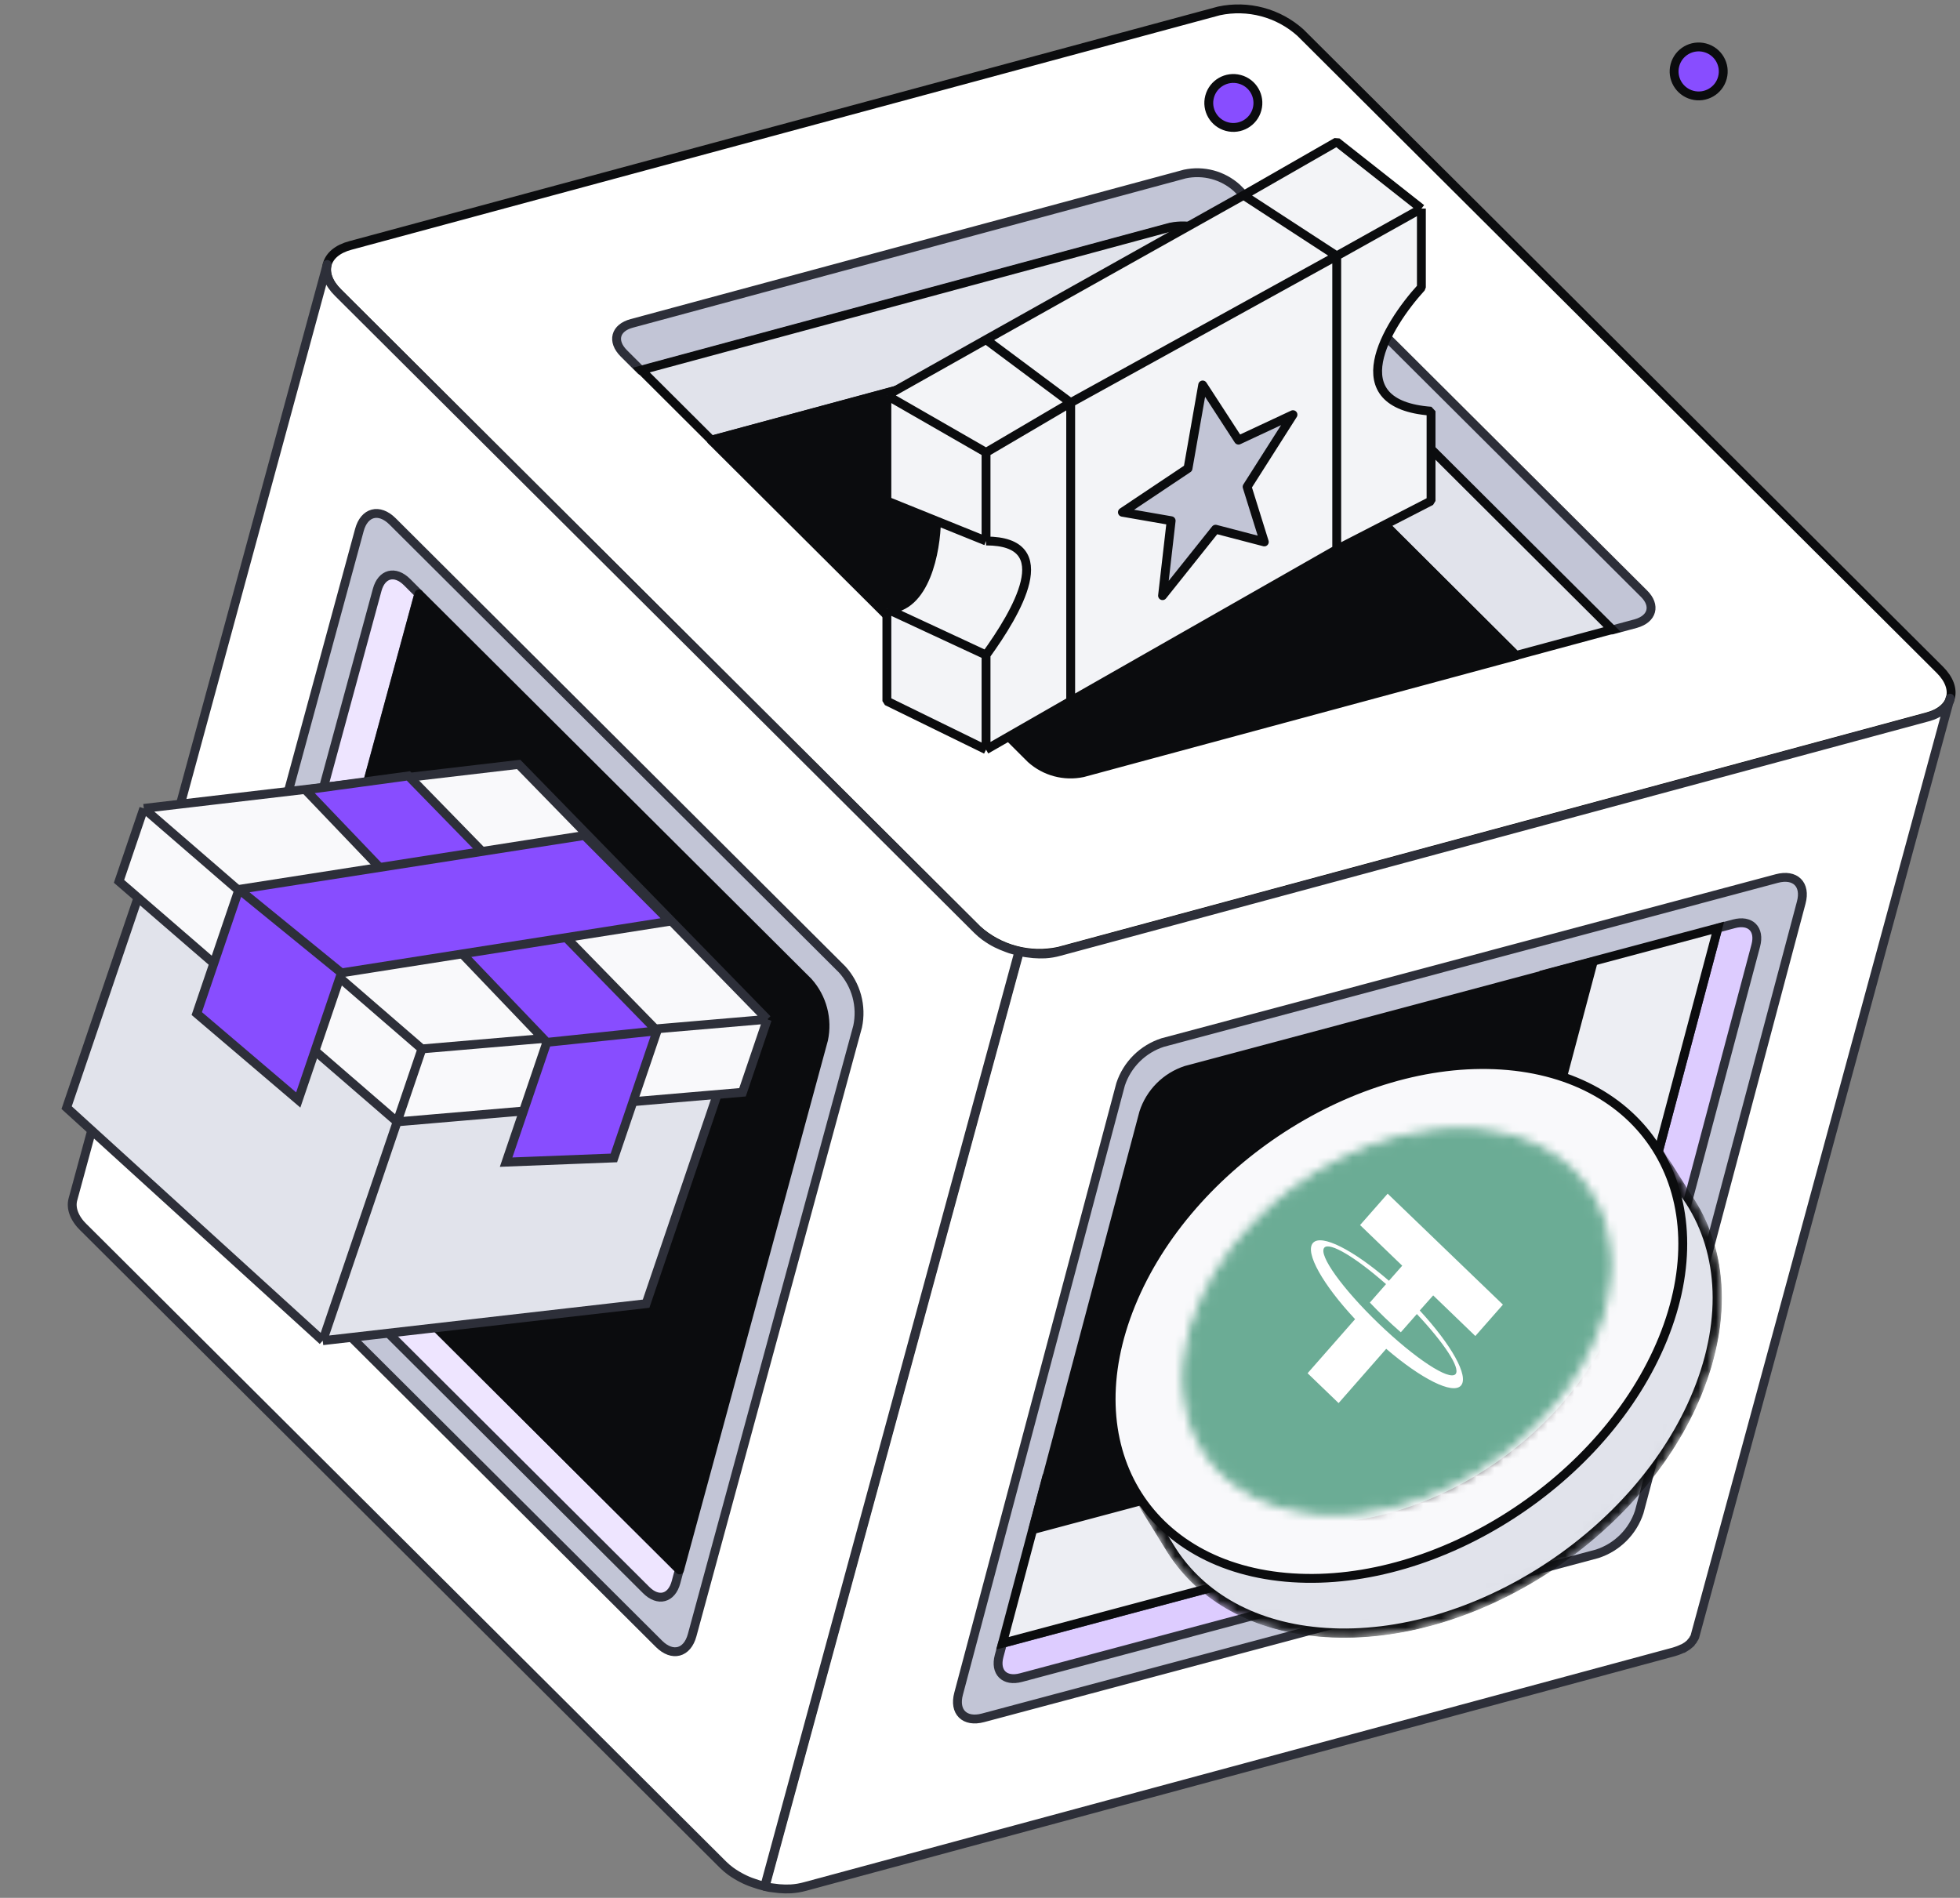
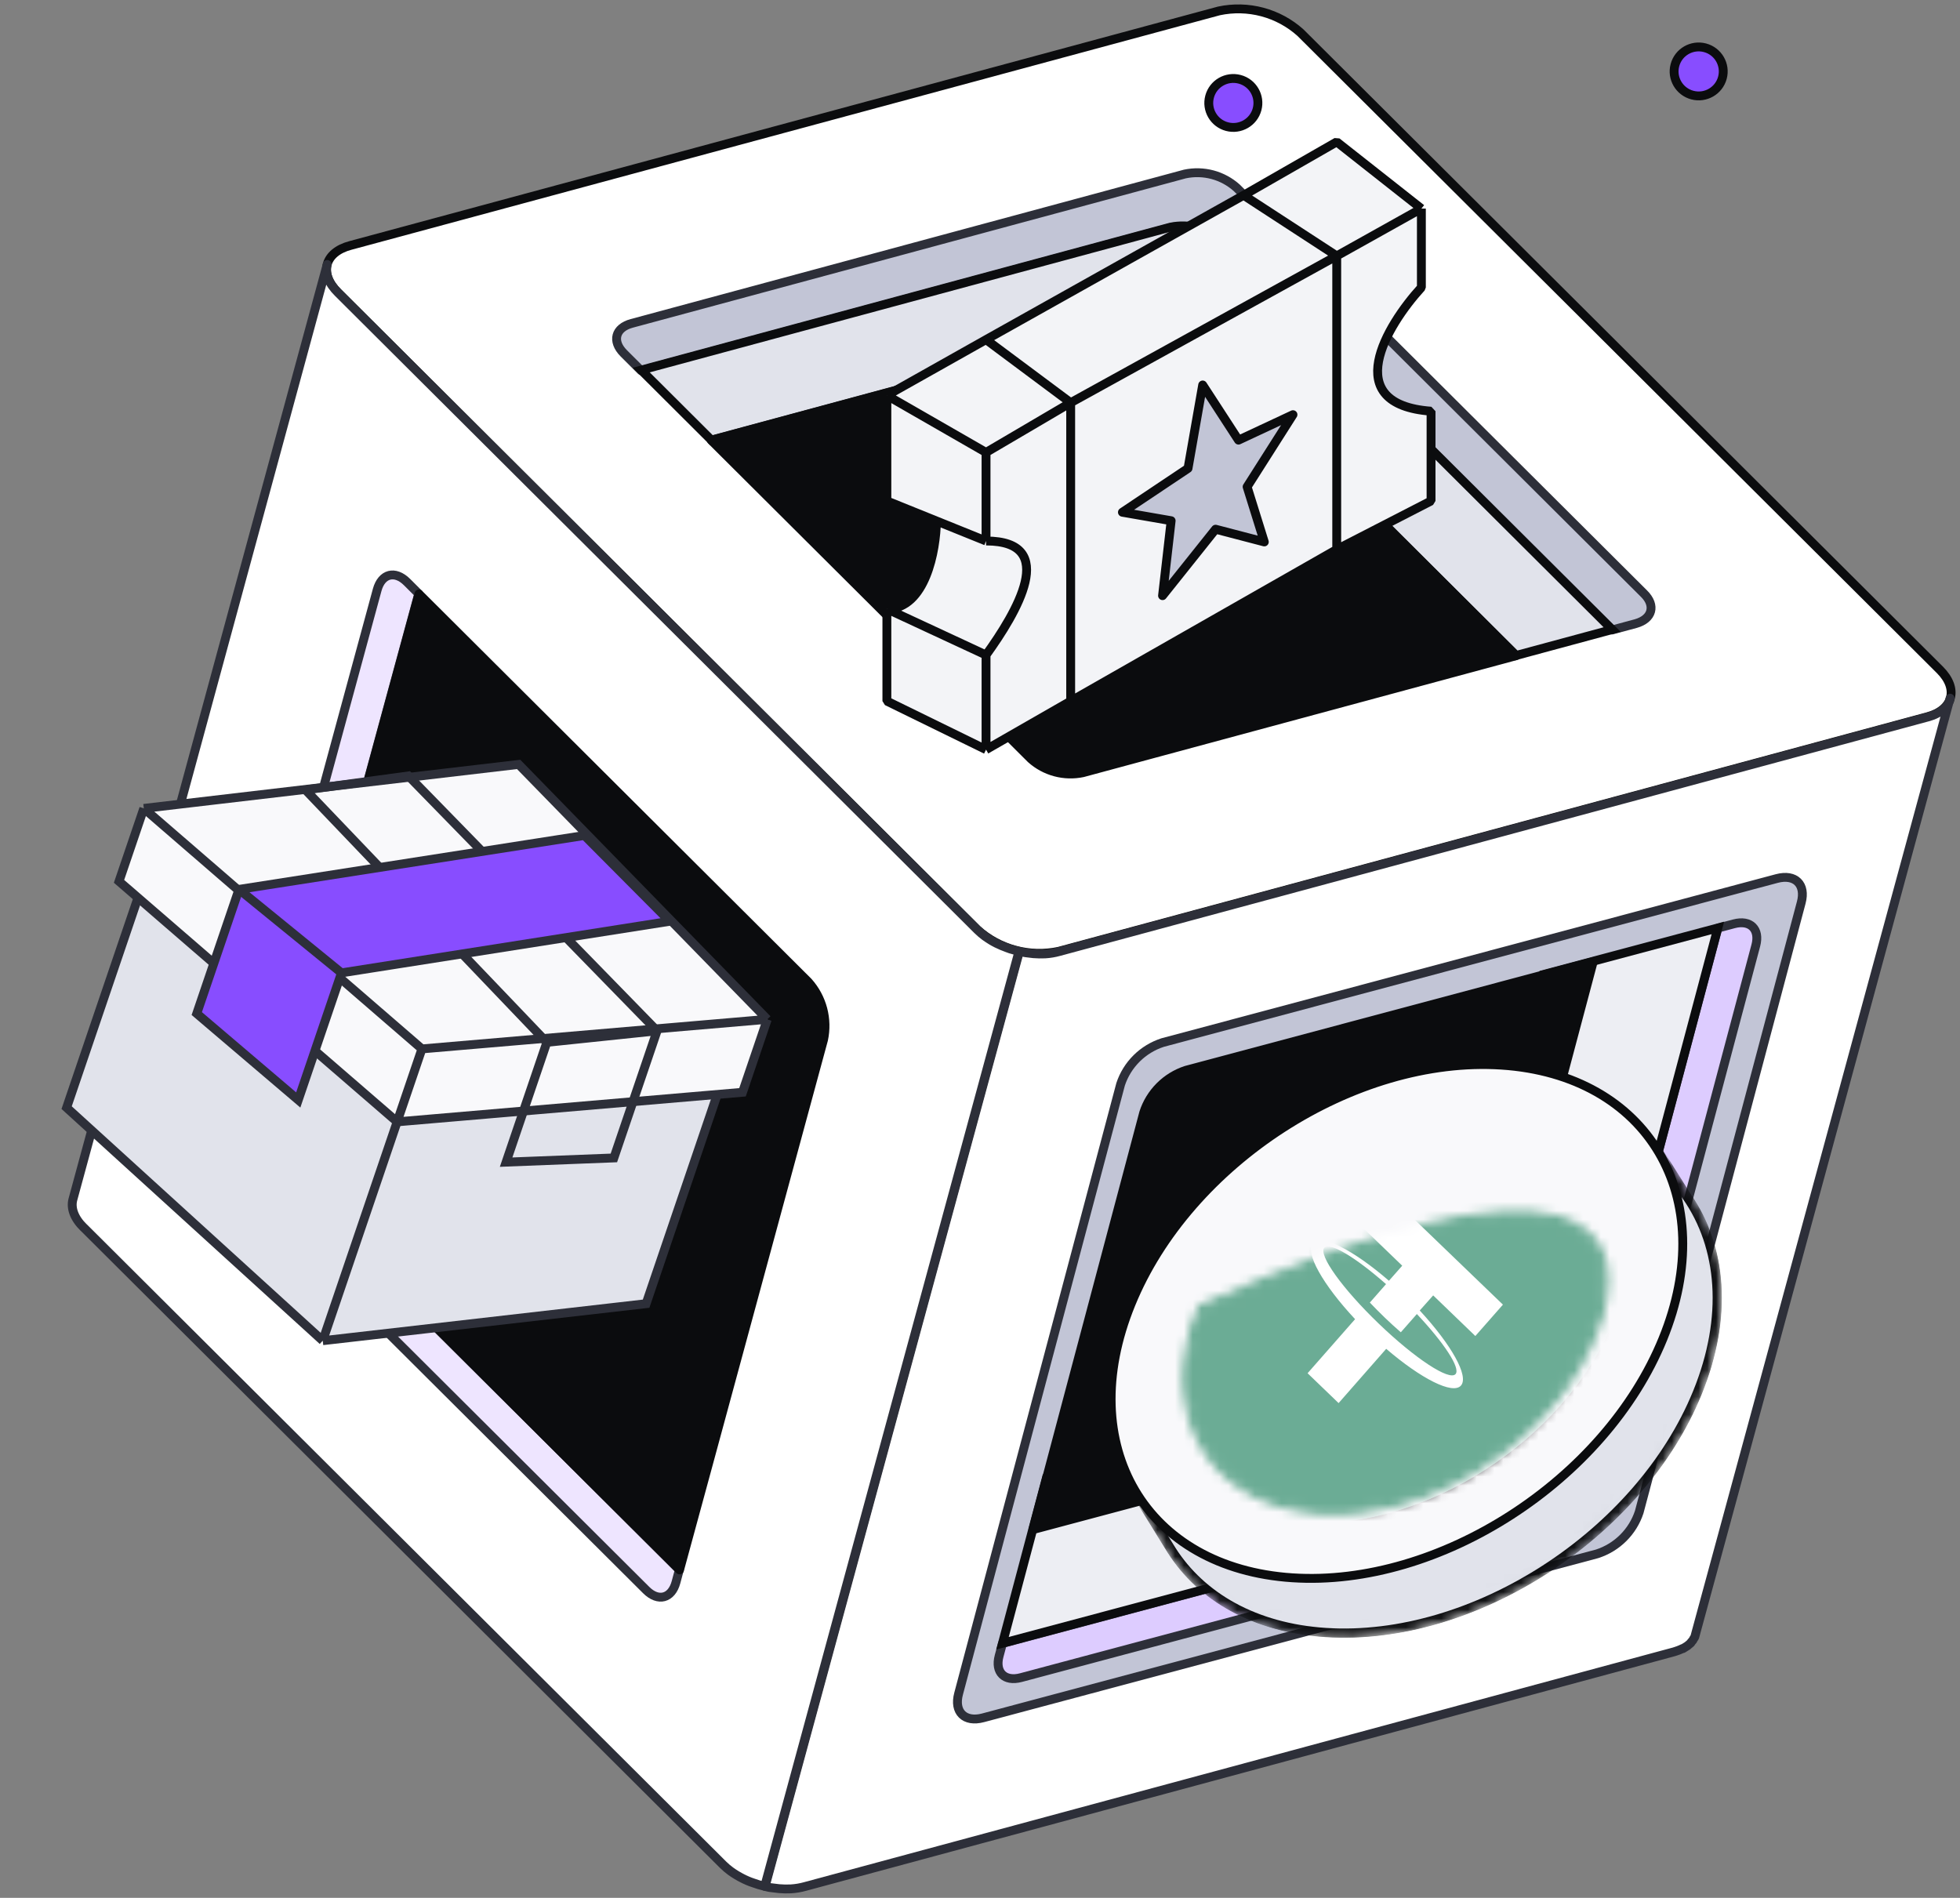
<svg xmlns="http://www.w3.org/2000/svg" width="221" height="214" viewBox="0 0 221 214" fill="none">
  <rect x="0" y="0" width="221" height="214" fill="#808080" stroke="none" />
  <path d="M218.727 75.525C220.872 77.666 220.247 80.045 217.301 80.827L119.374 107.27C117.758 107.613 116.083 107.57 114.486 107.144C112.89 106.717 111.418 105.921 110.191 104.818L38.099 32.973C35.946 30.831 36.572 28.451 39.524 27.673L137.45 1.229C139.067 0.886 140.742 0.929 142.338 1.355C143.934 1.781 145.407 2.579 146.634 3.682L218.727 75.525Z" fill="white" stroke="#0B0C0E" stroke-linecap="round" stroke-linejoin="round" />
  <path d="M184.451 70.313L181.764 71.038L137.804 27.228C137.022 26.528 136.085 26.021 135.068 25.75C134.053 25.478 132.988 25.45 131.958 25.667L72.283 41.783L70.335 39.84C68.97 38.47 69.362 36.958 71.243 36.461L133.605 19.62C134.634 19.402 135.7 19.43 136.716 19.7C137.732 19.972 138.669 20.479 139.451 21.18L185.365 66.935C186.72 68.268 186.319 69.785 184.451 70.313Z" fill="#C2C5D6" stroke="#2D2F39" stroke-linecap="round" stroke-linejoin="round" />
  <path d="M181.777 70.987L170.953 73.91L134.909 37.992C134.126 37.292 133.189 36.786 132.174 36.515C131.158 36.243 130.092 36.215 129.064 36.432L80.212 49.624L72.296 41.731L131.971 25.615C133 25.399 134.066 25.427 135.082 25.698C136.097 25.97 137.034 26.476 137.817 27.176L181.777 70.987Z" fill="#E1E3EB" stroke="#0B0C0E" />
  <path d="M170.946 73.936L122.095 87.13C121.066 87.347 120 87.32 118.984 87.048C117.968 86.777 117.031 86.269 116.25 85.568L80.199 49.648L129.05 36.456C130.079 36.24 131.144 36.268 132.16 36.539C133.176 36.81 134.113 37.317 134.895 38.017L170.946 73.936Z" fill="#0B0C0E" stroke="#0B0C0E" stroke-linecap="round" stroke-linejoin="round" />
  <path d="M120.725 79.056L111.181 84.527L100 79.056V68.661C104.363 68.661 105.545 62.05 105.59 58.744L100 56.487V44.587L111.181 38.295L140.224 22.018L150.723 16L160.268 23.523V32.414C156.313 36.745 150.996 45.599 161.358 46.365V56.487L150.723 61.959L120.725 79.056Z" fill="#F3F4F7" />
  <path d="M111.181 38.295L120.725 45.408M111.181 38.295L100 44.587M111.181 38.295L140.224 22.018M120.725 45.408V79.056M120.725 45.408L111.181 51.016M120.725 45.408L150.723 28.857M120.725 79.056L111.181 84.527M120.725 79.056L150.723 61.959M111.181 84.527V73.858M111.181 84.527L100 79.056V68.661M111.181 73.858C114.59 69.117 119.498 61.001 111.181 61.001M111.181 73.858L100 68.661M111.181 61.001V51.016M111.181 61.001L105.59 58.744M111.181 51.016L100 44.587M100 44.587V56.487L105.59 58.744M105.59 58.744C105.545 62.05 104.363 68.661 100 68.661M150.723 61.959V28.857M150.723 61.959L161.358 56.487V46.365C150.996 45.599 156.313 36.745 160.268 32.414V23.523M150.723 28.857L140.224 22.018M150.723 28.857L160.268 23.523M140.224 22.018L150.723 16L160.268 23.523" stroke="#0B0C0E" stroke-linejoin="bevel" />
  <path d="M133.955 52.814L135.608 43.41L139.648 49.628L145.79 46.758L140.618 54.89L142.557 61.108L137.063 59.673L131.083 67.166L132.053 58.716L126.558 57.76L133.955 52.814Z" fill="#C2C5D6" stroke="#0B0C0E" stroke-linejoin="round" />
  <path d="M219.866 78.896C219.847 78.968 219.828 79.033 219.809 79.104C219.786 79.156 219.758 79.207 219.728 79.255C219.71 79.32 219.691 79.391 219.615 79.44C219.584 79.49 219.549 79.537 219.508 79.578C219.491 79.643 219.413 79.699 219.364 79.754L219.234 79.873C219.168 79.938 219.095 80.002 219.023 80.059C218.978 80.096 218.929 80.13 218.879 80.159C218.767 80.242 218.649 80.317 218.525 80.384L218.387 80.458C218.313 80.501 218.228 80.534 218.147 80.575L217.927 80.669L217.652 80.761L217.363 80.85L119.436 107.294C118.915 107.44 118.38 107.53 117.84 107.561C117.404 107.58 116.967 107.573 116.531 107.538C116.246 107.51 115.956 107.474 115.675 107.435C115.393 107.394 115.183 107.345 114.942 107.287L86.269 212.712C86.516 212.778 86.756 212.842 87.003 212.859C87.249 212.876 87.579 212.944 87.865 212.964C88.3 213.001 88.737 213.01 89.175 212.988C89.715 212.955 90.25 212.866 90.771 212.721L188.69 186.275L188.789 186.246L188.987 186.182L189.256 186.087L189.483 185.995L189.722 185.885L189.761 185.895L189.853 185.837C189.974 185.768 190.091 185.695 190.204 185.618L190.28 185.569L190.344 185.51C190.42 185.455 190.492 185.395 190.559 185.332L190.651 185.252L190.665 185.2C190.718 185.145 190.768 185.086 190.816 185.026C190.846 184.994 190.874 184.959 190.899 184.923C190.899 184.923 190.899 184.923 190.909 184.884C190.92 184.845 190.983 184.765 191.02 184.706L191.094 184.586L191.104 184.547C191.122 184.483 191.141 184.412 191.158 184.347C191.176 184.282 191.183 184.257 191.195 184.211L191.21 184.152L219.883 78.728L219.866 78.896Z" fill="white" stroke="#2D2F39" stroke-linecap="round" stroke-linejoin="round" />
  <path d="M9.453 138.427L81.543 210.278C81.798 210.529 82.07 210.762 82.358 210.974C82.586 211.139 82.827 211.301 83.079 211.45C83.331 211.601 83.496 211.687 83.686 211.786C83.875 211.885 84.091 211.985 84.303 212.076C84.516 212.168 84.711 212.24 84.936 212.314C85.159 212.388 85.356 212.461 85.574 212.527C85.794 212.592 86.016 212.644 86.224 212.7L114.897 107.275L114.247 107.102C114.033 107.044 113.818 106.987 113.606 106.896C113.394 106.804 113.194 106.745 112.976 106.651C112.757 106.558 112.564 106.472 112.356 106.368C112.147 106.263 111.929 106.143 111.749 106.032C111.571 105.922 111.263 105.722 111.036 105.558C110.747 105.341 110.473 105.106 110.215 104.853L38.124 33.008C37.023 31.923 36.633 30.786 36.892 29.821L8.22 135.246C7.961 136.21 8.347 137.361 9.451 138.433" fill="white" />
  <path d="M9.453 138.427L81.543 210.278C81.798 210.529 82.07 210.762 82.358 210.974C82.586 211.139 82.827 211.301 83.079 211.45C83.331 211.601 83.496 211.687 83.686 211.786C83.875 211.885 84.091 211.985 84.303 212.076C84.516 212.168 84.711 212.24 84.936 212.314C85.159 212.388 85.356 212.461 85.574 212.527C85.794 212.592 86.016 212.644 86.224 212.7L114.897 107.275L114.247 107.102C114.033 107.044 113.818 106.987 113.606 106.896C113.394 106.804 113.194 106.745 112.976 106.651C112.757 106.558 112.564 106.472 112.356 106.368C112.147 106.263 111.929 106.143 111.749 106.032C111.571 105.922 111.263 105.722 111.036 105.558C110.747 105.341 110.473 105.106 110.215 104.853L38.124 33.008C37.023 31.923 36.633 30.786 36.892 29.821L8.22 135.246C7.961 136.21 8.347 137.361 9.451 138.433" stroke="#2D2F39" stroke-linecap="round" stroke-linejoin="round" />
  <path d="M200.347 99.062C202.416 98.512 203.65 99.722 203.098 101.774L184.83 170.496C184.467 171.599 183.847 172.6 183.022 173.419C182.198 174.237 181.19 174.851 180.083 175.208L110.837 193.701C108.768 194.251 107.536 193.035 108.087 190.983L126.355 122.261C126.719 121.16 127.339 120.16 128.163 119.342C128.988 118.525 129.995 117.913 131.102 117.555L200.347 99.062Z" fill="#C2C5D6" stroke="#2D2F39" stroke-linecap="round" stroke-linejoin="round" />
  <path d="M181.564 168.326C181.24 169.315 180.685 170.214 179.947 170.95C179.208 171.686 178.306 172.237 177.313 172.56L115.126 189.164C113.273 189.662 112.161 188.566 112.656 186.729L113.037 185.31L173.423 169.191C174.414 168.867 175.317 168.314 176.053 167.578C176.791 166.842 177.344 165.943 177.666 164.954L193.698 104.654L195.499 104.171C197.358 103.675 198.466 104.762 197.976 106.608L181.564 168.326Z" fill="#DDCCFF" stroke="#2D2F39" stroke-linecap="round" stroke-linejoin="round" />
  <path d="M177.666 164.933C177.343 165.922 176.791 166.821 176.053 167.557C175.316 168.294 174.415 168.846 173.422 169.17L113.036 185.29L117.993 166.647L158.685 155.785C159.677 155.462 160.579 154.91 161.317 154.174C162.053 153.437 162.607 152.538 162.929 151.548L174.004 109.891L193.698 104.633L177.666 164.933Z" fill="#EDEEF3" stroke="#0B0C0E" />
  <path d="M167.154 155.431C166.792 156.545 166.171 157.56 165.342 158.393C164.514 159.224 163.501 159.851 162.386 160.221L116.466 172.476L128.96 125.466C129.319 124.351 129.939 123.337 130.768 122.505C131.596 121.674 132.61 121.05 133.726 120.683L179.647 108.422L167.154 155.431Z" fill="#0B0C0E" stroke="#0B0C0E" stroke-linecap="round" stroke-linejoin="round" />
  <mask id="mask0_1190_5384" style="mask-type:alpha" maskUnits="userSpaceOnUse" x="127" y="125" width="68" height="60">
    <path d="M188.103 131.552L190.069 134.679L190.055 134.688L190.221 134.925C194.158 140.58 194.893 148.488 191.402 157.053C188.14 165.053 181.816 172.088 174.218 176.988C166.62 181.887 157.772 184.638 149.476 184.096C141.461 183.572 135.446 180.075 132.096 174.831L132.053 174.764L132.046 174.751L132.044 174.748C131.977 174.641 131.911 174.534 131.845 174.426L131.844 174.423L129.124 170.015L129.489 170.132L129.992 170.294L129.85 169.787C128.501 164.983 128.873 159.306 131.319 153.307C134.58 145.306 140.904 138.271 148.502 133.372C156.1 128.472 164.949 125.723 173.244 126.265C179.261 126.658 184.151 128.727 187.63 131.95L188.119 132.403L188.106 131.737L188.103 131.552Z" fill="#D9D9D9" stroke="black" />
  </mask>
  <g mask="url(#mask0_1190_5384)">
    <path d="M188.103 131.552L190.069 134.679L190.055 134.688L190.221 134.925C194.158 140.58 194.893 148.488 191.402 157.053C188.14 165.053 181.816 172.088 174.218 176.988C166.62 181.887 157.772 184.638 149.476 184.096C141.461 183.572 135.446 180.075 132.096 174.831L132.053 174.764L132.046 174.751L132.044 174.748C131.977 174.641 131.911 174.534 131.845 174.426L131.844 174.423L129.124 170.015L129.489 170.132L129.992 170.294L129.85 169.787C128.501 164.983 128.873 159.306 131.319 153.307C134.58 145.306 140.904 138.271 148.502 133.372C156.1 128.472 164.949 125.723 173.244 126.265C179.261 126.658 184.151 128.727 187.63 131.95L188.119 132.403L188.106 131.737L188.103 131.552Z" fill="#E1E3EB" stroke="#0B0C0E" />
    <path d="M188.14 131.673L190.023 134.669L190.007 134.678L190.193 134.944C194.123 140.589 194.859 148.484 191.371 157.041C188.112 165.034 181.793 172.064 174.2 176.96C166.607 181.856 157.766 184.603 149.479 184.062C141.473 183.539 135.468 180.047 132.125 174.813L132.082 174.746L132.075 174.733L132.074 174.73C132.006 174.624 131.94 174.517 131.875 174.409L131.873 174.406L129.201 170.075L129.479 170.164L130.042 170.345L129.883 169.778C128.537 164.982 128.907 159.313 131.35 153.32C134.609 145.327 140.928 138.297 148.521 133.4C156.114 128.504 164.955 125.757 173.242 126.299C179.253 126.691 184.134 128.758 187.606 131.975L188.155 132.482L188.141 131.737L188.14 131.673Z" fill="#E1E3EB" stroke="#0B0C0E" />
  </g>
  <path d="M187.5 150.966C180.988 166.941 162.279 178.992 145.729 177.911C129.18 176.83 121.013 163.022 127.525 147.048C134.036 131.074 152.746 119.022 169.295 120.103C185.845 121.183 194.012 134.991 187.5 150.966Z" fill="#F9F9FB" stroke="#0B0C0E" />
  <mask id="mask1_1190_5384" style="mask-type:alpha" maskUnits="userSpaceOnUse" x="133" y="127" width="49" height="44">
-     <path d="M179.533 150.447C174.75 162.18 161.011 171.028 148.86 170.234C136.71 169.441 130.711 159.302 135.493 147.57C140.277 135.837 154.015 126.988 166.166 127.782C178.317 128.576 184.316 138.713 179.533 150.447Z" fill="#66DD8C" stroke="black" />
+     <path d="M179.533 150.447C174.75 162.18 161.011 171.028 148.86 170.234C136.71 169.441 130.711 159.302 135.493 147.57C178.317 128.576 184.316 138.713 179.533 150.447Z" fill="#66DD8C" stroke="black" />
  </mask>
  <g mask="url(#mask1_1190_5384)">
    <path d="M182.449 149.15C176.869 162.839 160.837 173.163 146.66 172.237C132.483 171.312 125.484 159.482 131.064 145.793C136.645 132.103 152.675 121.778 166.852 122.704C181.03 123.631 188.03 135.459 182.449 149.15Z" fill="#6BAC95" stroke="#0B0C0E" />
    <path d="M182.411 149.147C176.837 162.818 160.83 173.126 146.675 172.201C132.522 171.277 125.531 159.467 131.104 145.795C136.677 132.124 152.685 121.817 166.838 122.741C180.992 123.666 187.983 135.476 182.411 149.147Z" stroke="#0B0C0E" />
    <path d="M148.039 140.158C148.981 139.083 152.618 140.96 156.61 144.417L158.108 142.719L153.355 138.137L156.466 134.598L169.463 147.109L166.352 150.648L161.599 146.068L160.084 147.77C163.636 151.615 165.659 155.181 164.731 156.234C163.803 157.287 160.237 155.468 156.302 152.092L150.934 158.211L147.437 154.844L152.792 148.747C149.178 144.88 147.097 141.233 148.039 140.158ZM155.457 149.249C159.541 153.175 163.416 155.734 164.121 154.941C164.704 154.273 162.832 151.429 159.76 148.169L157.95 150.226C156.731 149.172 155.571 148.048 154.458 146.877L156.282 144.797C152.872 141.788 149.924 140.012 149.323 140.685C148.622 141.495 151.373 145.322 155.457 149.249Z" fill="white" />
  </g>
-   <path d="M44.264 58.791C42.748 57.283 41.071 57.723 40.521 59.769L21.861 128.392C21.623 129.528 21.657 130.704 21.96 131.825C22.264 132.944 22.829 133.978 23.608 134.839L74.3 185.353C75.81 186.859 77.494 186.42 78.044 184.375L96.703 115.751C96.944 114.616 96.911 113.441 96.608 112.321C96.304 111.201 95.737 110.17 94.954 109.31L44.264 58.791Z" fill="#C2C5D6" stroke="#2D2F39" stroke-linecap="round" stroke-linejoin="round" />
  <path d="M25.779 128.141C25.563 129.16 25.591 130.214 25.862 131.219C26.132 132.224 26.637 133.152 27.335 133.927L72.86 179.292C74.215 180.647 75.727 180.253 76.222 178.414L76.603 176.997L32.395 132.946C31.698 132.172 31.194 131.245 30.925 130.24C30.655 129.234 30.628 128.18 30.845 127.163L47.214 66.953L45.897 65.637C44.535 64.282 43.032 64.67 42.529 66.513L25.779 128.141Z" fill="#EEE5FF" stroke="#2D2F39" stroke-linecap="round" stroke-linejoin="round" />
  <path d="M92.858 117.235C93.104 116.09 93.076 114.903 92.776 113.77C92.476 112.638 91.912 111.592 91.13 110.718L61.653 81.34L47.236 66.973L30.866 127.182C30.65 128.201 30.677 129.254 30.946 130.259C31.216 131.264 31.719 132.192 32.416 132.966L76.624 177.017L80.115 164.192L92.858 117.235Z" fill="#0B0C0E" stroke="#0B0C0E" stroke-linecap="round" stroke-linejoin="round" />
  <path d="M190.818 10.721C192.295 11.116 193.815 10.242 194.21 8.769C194.607 7.296 193.729 5.782 192.251 5.388C190.774 4.993 189.255 5.867 188.859 7.34C188.462 8.812 189.34 10.326 190.818 10.721Z" fill="#884DFF" stroke="#0B0C0E" stroke-linecap="round" stroke-linejoin="round" />
  <path d="M138.348 14.276C139.826 14.67 141.345 13.797 141.741 12.324C142.137 10.851 141.26 9.337 139.782 8.943C138.304 8.548 136.785 9.422 136.39 10.895C135.993 12.367 136.871 13.881 138.348 14.276Z" fill="#884DFF" stroke="#0B0C0E" stroke-linecap="round" stroke-linejoin="round" />
  <path d="M18.696 91.994L58.198 87.016L84.035 114.101L72.851 147.002L36.39 151.175L7.513 124.896L18.696 91.994Z" fill="#E1E3EB" />
  <path d="M18.696 91.994L58.198 87.016L84.035 114.101M18.696 91.994L47.574 118.273M18.696 91.994L7.513 124.896L36.39 151.175M47.574 118.273L84.035 114.101M47.574 118.273L36.39 151.175M84.035 114.101L72.851 147.002L36.39 151.175" stroke="#2D2F39" />
  <path d="M16.216 91.154L58.478 86.194L86.516 114.94L83.721 123.165L44.778 126.498L13.42 99.38L16.216 91.154Z" fill="#F9F9FB" />
  <path d="M16.216 91.154L58.478 86.194L86.516 114.94M16.216 91.154L47.574 118.273M16.216 91.154L13.42 99.38L44.778 126.498M47.574 118.273L86.516 114.94M47.574 118.273L44.778 126.498M86.516 114.94L83.721 123.165L44.778 126.498" stroke="#2D2F39" />
-   <path d="M57.067 131.042L61.658 117.535L34.447 89.068L46.049 87.491L74.088 116.237L69.217 130.567L57.067 131.042Z" fill="#884DFF" />
  <path d="M61.658 117.535L57.067 131.042L69.217 130.567L74.088 116.237M61.658 117.535L74.088 116.237M61.658 117.535L34.447 89.068L46.049 87.491L74.088 116.237" stroke="#2D2F39" />
  <path d="M22.186 114.288L26.945 100.287L65.899 94.207L75.521 103.882L38.501 109.7L33.629 124.032L22.186 114.288Z" fill="#884DFF" />
  <path d="M26.945 100.287L22.186 114.288L33.629 124.032L38.501 109.7M26.945 100.287L38.501 109.7M26.945 100.287L65.899 94.207L75.521 103.882L38.501 109.7" stroke="#2D2F39" />
</svg>